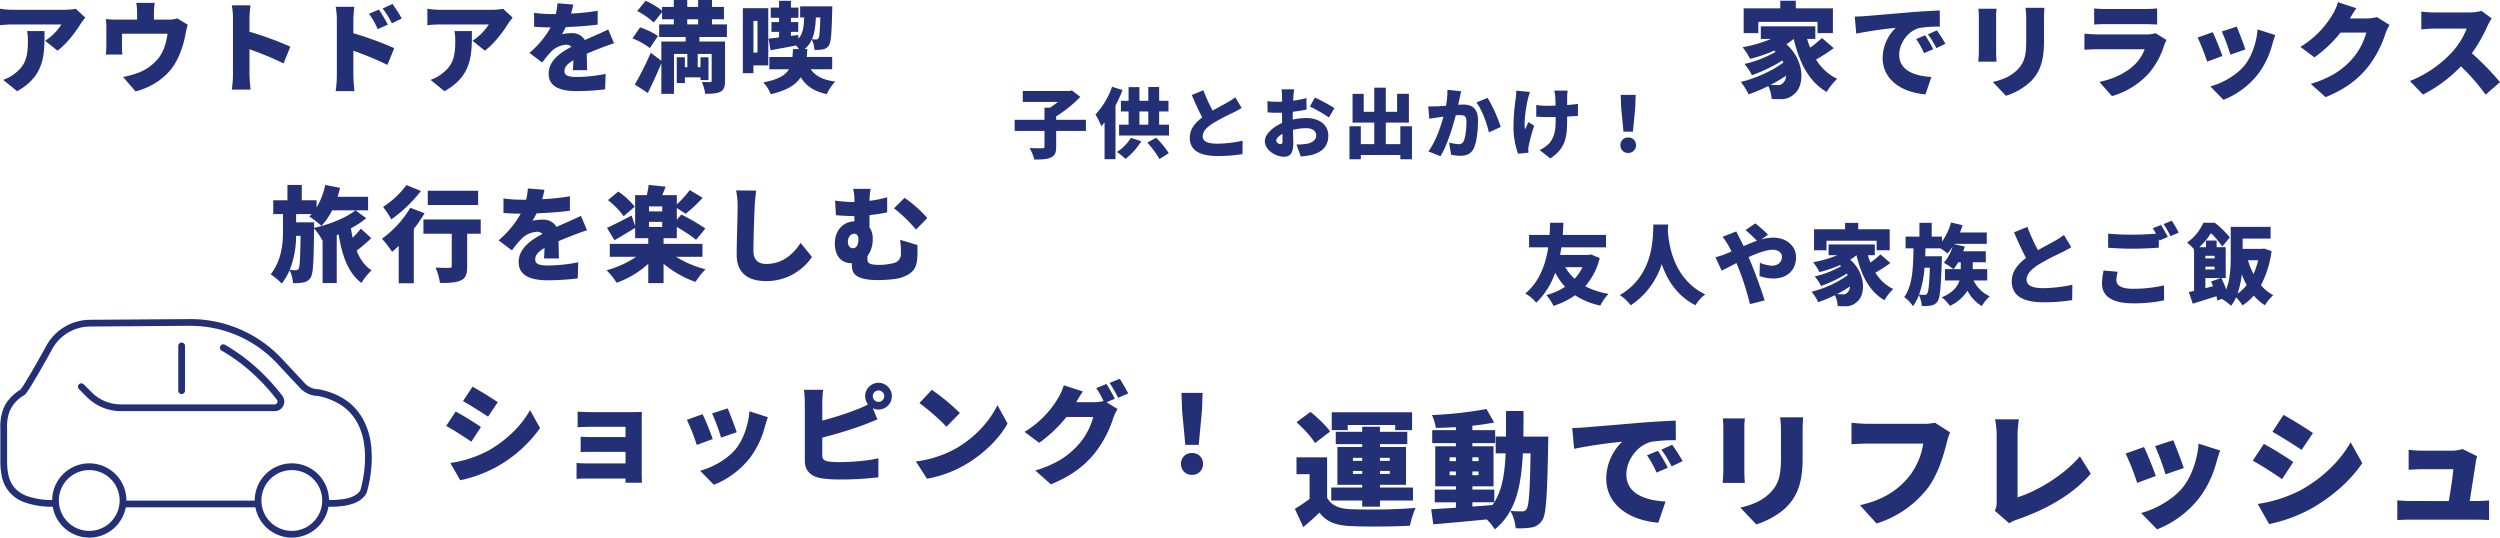
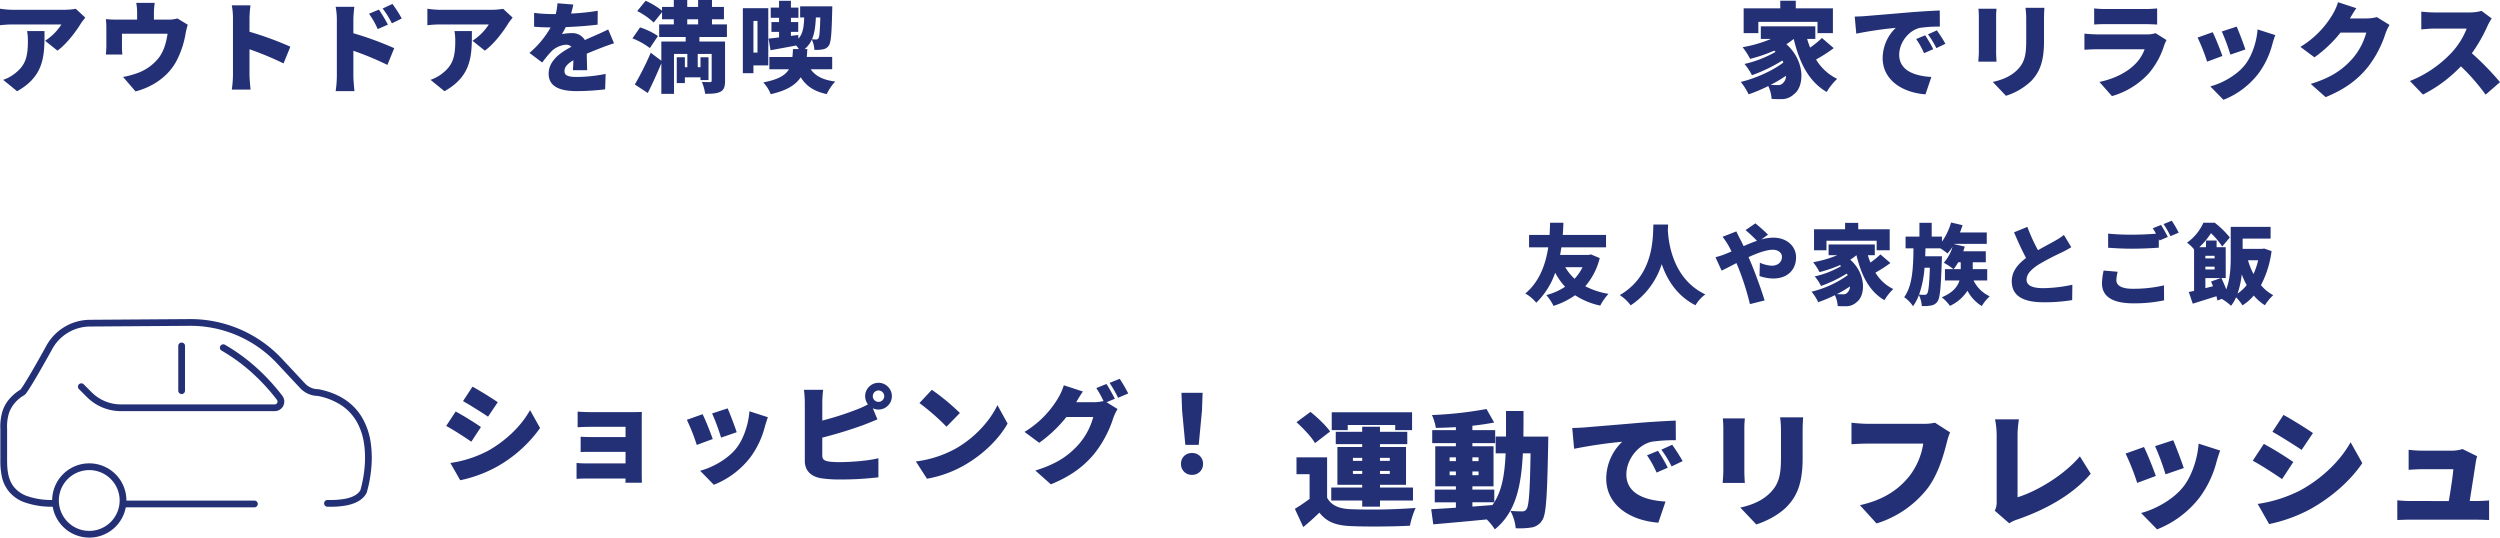
<svg xmlns="http://www.w3.org/2000/svg" width="1111.924" height="239.12" viewBox="0 0 1111.924 239.12">
  <g id="グループ_18663" data-name="グループ 18663" transform="translate(-165.344 -4948.38)">
-     <path id="パス_51603" data-name="パス 51603" d="M-164.5-38.64l-4.224,6.432c3.36,1.872,8.256,4.992,11.136,6.912l4.32-6.432C-156-33.6-161.136-36.816-164.5-38.64ZM-174.336-4.7l4.368,7.68a58.555,58.555,0,0,0,16.08-5.9,58.88,58.88,0,0,0,19.44-17.328l-4.464-7.968c-3.792,6.912-10.7,13.68-18.96,18.24A52.231,52.231,0,0,1-174.336-4.7Zm2.352-22.9-4.224,6.432c3.408,1.824,8.256,4.992,11.184,7.008l4.272-6.528A130.676,130.676,0,0,0-171.984-27.6Zm54.24.048v6.96c1.344-.1,4.464-.192,6.528-.192h14.784v4.56h-14.16c-1.92,0-4.368-.048-5.808-.144v6.816c1.248-.1,3.888-.1,5.808-.1h14.16v5.136h-17.52a42.649,42.649,0,0,1-4.272-.192V2.352c.816-.048,2.928-.144,4.224-.144h17.568c0,.72-.048,1.44-.048,1.872h7.3c0-.912-.048-2.88-.048-3.648V-23.712c0-1.056,0-2.976.048-3.7-.816.048-2.928.1-4.08.1h-17.952C-113.28-27.312-116.3-27.408-117.744-27.552Zm66.72-1.44-6.912,2.256a90.351,90.351,0,0,1,3.984,10.752l6.96-2.4C-47.712-20.64-50.064-26.88-51.024-28.992Zm17.9,3.936-8.208-2.64c-.432,5.952-2.688,12.48-5.856,16.464-3.984,5.04-10.992,8.688-16.08,9.984l6.1,6.24A38.035,38.035,0,0,0-40.9-7.248,39.363,39.363,0,0,0-34.464-20.88C-34.128-22.032-33.792-23.184-33.12-25.056ZM-62.16-26.4l-7.008,2.5A87.372,87.372,0,0,1-64.752-12.72l7.1-2.64C-58.608-18.144-60.816-23.712-62.16-26.4Zm75.7-8.016A2.561,2.561,0,0,1,16.08-36.96a2.561,2.561,0,0,1,2.544,2.544,2.561,2.561,0,0,1-2.544,2.544A2.561,2.561,0,0,1,13.536-34.416Zm-3.408,0a6.087,6.087,0,0,0,1.248,3.648,35.949,35.949,0,0,1-4.656,2.16,134.5,134.5,0,0,1-15.648,5.04v-8.064a47.337,47.337,0,0,1,.384-5.616h-8.544a52.483,52.483,0,0,1,.384,5.616V-5.664c0,4.32,2.64,6.912,7.056,7.728a55.172,55.172,0,0,0,8.3.576,143.7,143.7,0,0,0,17.376-.96v-8.5C12.1-5.76,4.128-5.088-.864-5.088a38.822,38.822,0,0,1-5.088-.24c-2.064-.384-2.976-.864-2.976-2.736v-7.92A189.79,189.79,0,0,0,9.408-21.6c1.68-.624,4.08-1.632,6.192-2.5L13.536-29.04a5.656,5.656,0,0,0,2.544.576,5.982,5.982,0,0,0,5.952-5.952,5.982,5.982,0,0,0-5.952-5.952A5.982,5.982,0,0,0,10.128-34.416Zm29.664-2.832-5.52,5.9A100.045,100.045,0,0,1,46.32-20.832l5.952-6.1A96.848,96.848,0,0,0,39.792-37.248Zm-7.1,31.872L37.632,2.3A51.222,51.222,0,0,0,54.816-4.032c8.016-4.7,14.832-11.376,18.672-18.192l-4.512-8.208c-3.216,6.768-9.7,14.208-18.336,19.2A49.4,49.4,0,0,1,32.688-5.376ZM117.456-39.84l-4.512,1.824a47.136,47.136,0,0,1,3.216,5.76,18.554,18.554,0,0,1-4.416.528h-7.728c.72-1.248,1.872-3.216,2.976-4.752l-8.5-2.784a25.034,25.034,0,0,1-2.544,5.712A43.545,43.545,0,0,1,81.024-18.528l6.528,4.848a59.512,59.512,0,0,0,12.1-11.472H111.6a30.749,30.749,0,0,1-6.336,12c-4.08,4.56-9.072,8.64-19.44,11.808L92.736,4.8c9.024-3.7,14.832-8.112,19.488-13.824a50.316,50.316,0,0,0,8.3-15.744A21.471,21.471,0,0,1,122.4-28.7l-4.9-3.024,3.7-1.536C120.336-34.944,118.656-38.064,117.456-39.84Zm5.9-2.3-4.512,1.824A53.541,53.541,0,0,1,122.64-33.7l4.512-1.92A68.51,68.51,0,0,0,123.36-42.144Zm29.184,29.376H158.5l1.44-15.168.288-7.968h-9.408l.288,7.968ZM155.52.576a4.741,4.741,0,0,0,4.9-4.9,4.664,4.664,0,0,0-4.9-4.8,4.664,4.664,0,0,0-4.9,4.8A4.714,4.714,0,0,0,155.52.576Z" transform="translate(540 5159)" fill="#233076" />
+     <path id="パス_51603" data-name="パス 51603" d="M-164.5-38.64l-4.224,6.432c3.36,1.872,8.256,4.992,11.136,6.912l4.32-6.432C-156-33.6-161.136-36.816-164.5-38.64ZM-174.336-4.7l4.368,7.68a58.555,58.555,0,0,0,16.08-5.9,58.88,58.88,0,0,0,19.44-17.328l-4.464-7.968c-3.792,6.912-10.7,13.68-18.96,18.24A52.231,52.231,0,0,1-174.336-4.7Zm2.352-22.9-4.224,6.432c3.408,1.824,8.256,4.992,11.184,7.008l4.272-6.528A130.676,130.676,0,0,0-171.984-27.6Zm54.24.048v6.96c1.344-.1,4.464-.192,6.528-.192h14.784v4.56h-14.16c-1.92,0-4.368-.048-5.808-.144v6.816c1.248-.1,3.888-.1,5.808-.1h14.16v5.136h-17.52a42.649,42.649,0,0,1-4.272-.192V2.352c.816-.048,2.928-.144,4.224-.144h17.568c0,.72-.048,1.44-.048,1.872h7.3c0-.912-.048-2.88-.048-3.648V-23.712c0-1.056,0-2.976.048-3.7-.816.048-2.928.1-4.08.1h-17.952C-113.28-27.312-116.3-27.408-117.744-27.552Zm66.72-1.44-6.912,2.256a90.351,90.351,0,0,1,3.984,10.752l6.96-2.4C-47.712-20.64-50.064-26.88-51.024-28.992Zm17.9,3.936-8.208-2.64c-.432,5.952-2.688,12.48-5.856,16.464-3.984,5.04-10.992,8.688-16.08,9.984l6.1,6.24A38.035,38.035,0,0,0-40.9-7.248,39.363,39.363,0,0,0-34.464-20.88C-34.128-22.032-33.792-23.184-33.12-25.056ZM-62.16-26.4l-7.008,2.5A87.372,87.372,0,0,1-64.752-12.72l7.1-2.64C-58.608-18.144-60.816-23.712-62.16-26.4Zm75.7-8.016A2.561,2.561,0,0,1,16.08-36.96a2.561,2.561,0,0,1,2.544,2.544,2.561,2.561,0,0,1-2.544,2.544A2.561,2.561,0,0,1,13.536-34.416Zm-3.408,0a6.087,6.087,0,0,0,1.248,3.648,35.949,35.949,0,0,1-4.656,2.16,134.5,134.5,0,0,1-15.648,5.04v-8.064a47.337,47.337,0,0,1,.384-5.616h-8.544a52.483,52.483,0,0,1,.384,5.616V-5.664c0,4.32,2.64,6.912,7.056,7.728a55.172,55.172,0,0,0,8.3.576,143.7,143.7,0,0,0,17.376-.96v-8.5C12.1-5.76,4.128-5.088-.864-5.088a38.822,38.822,0,0,1-5.088-.24c-2.064-.384-2.976-.864-2.976-2.736v-7.92A189.79,189.79,0,0,0,9.408-21.6c1.68-.624,4.08-1.632,6.192-2.5L13.536-29.04a5.656,5.656,0,0,0,2.544.576,5.982,5.982,0,0,0,5.952-5.952,5.982,5.982,0,0,0-5.952-5.952A5.982,5.982,0,0,0,10.128-34.416Zm29.664-2.832-5.52,5.9A100.045,100.045,0,0,1,46.32-20.832l5.952-6.1A96.848,96.848,0,0,0,39.792-37.248Zm-7.1,31.872L37.632,2.3A51.222,51.222,0,0,0,54.816-4.032c8.016-4.7,14.832-11.376,18.672-18.192l-4.512-8.208c-3.216,6.768-9.7,14.208-18.336,19.2A49.4,49.4,0,0,1,32.688-5.376ZM117.456-39.84l-4.512,1.824a47.136,47.136,0,0,1,3.216,5.76,18.554,18.554,0,0,1-4.416.528h-7.728c.72-1.248,1.872-3.216,2.976-4.752l-8.5-2.784a25.034,25.034,0,0,1-2.544,5.712A43.545,43.545,0,0,1,81.024-18.528l6.528,4.848a59.512,59.512,0,0,0,12.1-11.472H111.6a30.749,30.749,0,0,1-6.336,12c-4.08,4.56-9.072,8.64-19.44,11.808L92.736,4.8c9.024-3.7,14.832-8.112,19.488-13.824a50.316,50.316,0,0,0,8.3-15.744A21.471,21.471,0,0,1,122.4-28.7l-4.9-3.024,3.7-1.536C120.336-34.944,118.656-38.064,117.456-39.84Zm5.9-2.3-4.512,1.824A53.541,53.541,0,0,1,122.64-33.7l4.512-1.92A68.51,68.51,0,0,0,123.36-42.144m29.184,29.376H158.5l1.44-15.168.288-7.968h-9.408l.288,7.968ZM155.52.576a4.741,4.741,0,0,0,4.9-4.9,4.664,4.664,0,0,0-4.9-4.8,4.664,4.664,0,0,0-4.9,4.8A4.714,4.714,0,0,0,155.52.576Z" transform="translate(540 5159)" fill="#233076" />
    <path id="パス_51598" data-name="パス 51598" d="M-145.728-29.788l-4.224-3.916a30.389,30.389,0,0,1-5.28.44h-22.836a38.259,38.259,0,0,1-5.588-.484V-26.4a52.839,52.839,0,0,1,5.588-.352h21.736a23.91,23.91,0,0,1-7.26,7.26l5.5,4.4c3.96-2.86,8.14-8.36,10.384-12.056C-147.268-27.852-146.256-29.128-145.728-29.788ZM-163.856-23.8H-171.6a25.058,25.058,0,0,1,.352,4.4c0,7.172-1.1,10.912-5.984,14.608a17.088,17.088,0,0,1-5.016,2.684l6.2,5.06C-163.636-3.96-163.856-13.464-163.856-23.8Zm49.016-12.54h-8.228a23.409,23.409,0,0,1,.4,4.488v2.948h-9.2a40.71,40.71,0,0,1-4.708-.22,31.385,31.385,0,0,1,.22,4v7.568c0,1.364-.088,2.9-.22,4.18h7.348a31.46,31.46,0,0,1-.176-3.608v-5.632h20.284c-.616,4-1.628,7.524-3.74,10.472a21.21,21.21,0,0,1-8.888,6.732,38.4,38.4,0,0,1-7.172,2.024l5.544,6.424c7.7-1.98,14.652-6.732,18.26-13.64a40.938,40.938,0,0,0,4-12.056,36.589,36.589,0,0,1,.968-3.96l-4.62-2.816a11.922,11.922,0,0,1-4,.528h-6.424v-2.948A32.5,32.5,0,0,1-114.84-36.344ZM-80.036-4.4a49.4,49.4,0,0,1-.528,6.644h8.36c-.22-1.98-.484-5.456-.484-6.644V-15.708A137.223,137.223,0,0,1-57.552-9.416l3.036-7.436A145.471,145.471,0,0,0-72.688-23.5v-6.028a52.313,52.313,0,0,1,.44-5.72h-8.316a30.738,30.738,0,0,1,.528,5.72Zm64.9-28.952-4.4,1.848a35.9,35.9,0,0,1,3.872,6.82l4.532-1.98A67.1,67.1,0,0,0-15.136-33.352Zm6.028-2.508-4.356,2.024a38.622,38.622,0,0,1,4.092,6.6l4.4-2.156A55.034,55.034,0,0,0-9.108-35.86ZM-33.836-3.74A49.4,49.4,0,0,1-34.364,2.9H-26c-.22-1.98-.484-5.456-.484-6.644V-15.048A137.224,137.224,0,0,1-11.352-8.756l3.036-7.436a145.471,145.471,0,0,0-18.172-6.644v-6.028a52.311,52.311,0,0,1,.44-5.72h-8.316a30.738,30.738,0,0,1,.528,5.72ZM44.352-29.788,40.128-33.7a30.389,30.389,0,0,1-5.28.44H12.012a38.259,38.259,0,0,1-5.588-.484V-26.4a52.839,52.839,0,0,1,5.588-.352H33.748a23.91,23.91,0,0,1-7.26,7.26l5.5,4.4c3.96-2.86,8.14-8.36,10.384-12.056C42.812-27.852,43.824-29.128,44.352-29.788ZM26.224-23.8H18.48a25.058,25.058,0,0,1,.352,4.4c0,7.172-1.1,10.912-5.984,14.608A17.088,17.088,0,0,1,7.832-2.112l6.2,5.06C26.444-3.96,26.224-13.464,26.224-23.8ZM71.324-35.6l-7.04-.572a27.688,27.688,0,0,1-.748,4.8H61.82A57.923,57.923,0,0,1,53.9-31.9v6.16c2.332.22,5.544.308,7.348.308A41.689,41.689,0,0,1,51.832-14.08l5.676,4.268A48.55,48.55,0,0,1,61.6-14.784a10.389,10.389,0,0,1,6.468-2.948,3.238,3.238,0,0,1,2.42.924C65.6-14.256,60.368-10.6,60.368-4.84c0,5.852,5.192,7.744,12.408,7.744a107.476,107.476,0,0,0,12.716-.792l.22-6.864a66.269,66.269,0,0,1-12.8,1.364c-4.136,0-5.5-.748-5.5-2.6,0-1.76,1.188-3.212,3.96-4.84-.044,1.672-.132,3.3-.22,4.444h6.336c-.044-1.98-.132-4.928-.176-7.348,2.332-1.012,4.488-1.848,6.16-2.508s4.444-1.672,5.984-2.112l-2.6-6.16c-1.892.924-3.7,1.76-5.632,2.6-1.54.7-2.992,1.276-4.752,2.112a6.363,6.363,0,0,0-5.852-3.08,21.429,21.429,0,0,0-4.356.44,33.263,33.263,0,0,0,1.716-3.124c4.664-.176,10.076-.572,14.168-1.1l.044-6.16a101.587,101.587,0,0,1-11.836,1.232C70.84-33.264,71.148-34.628,71.324-35.6Zm50.688,6.556h4.84v2.288h-4.84Zm17.644,7.876v-5.588h-6.644V-29.04h5.324v-5.5h-5.324v-3.08h-6.16v3.08h-4.84v-3.08h-5.984v3.08h-5.236v1.672a32.211,32.211,0,0,0-7.3-4.4l-3.74,4.576a30.717,30.717,0,0,1,7.348,5.1l3.7-4.62v3.168h5.236v2.288h-6.512v5.588h11.792v2.024H110.484V-10.6l-4.708-3.564A126.926,126.926,0,0,1,98.692-.044l5.764,3.784c2.112-4.18,4.18-8.756,6.028-13.2v13.6h5.632V-13.64h5.94v5.9h-1.1v-4.4h-3.608V-.66h3.608V-3.212h6.952v1.188h3.564v-10.12h-3.564v4.4h-1.232v-5.9h6.2V-1.76c0,.484-.176.66-.7.66s-2.288,0-3.652-.088a20.983,20.983,0,0,1,1.452,5.28c2.86,0,5.06-.044,6.732-.88S138.82.924,138.82-1.672V-19.14h-11.4v-2.024Zm-30.668-.44a31.879,31.879,0,0,0-7.964-3.828l-3.388,4.884a31.1,31.1,0,0,1,7.744,4.312Zm44.264-6.688v14.08h-1.8v-14.08Zm4.8,19.756V-33.968H146.74V-5.06h4.708V-8.536Zm23.144-21.3c-.176,6.2-.4,8.536-.792,9.2a1.15,1.15,0,0,1-1.056.572,15.714,15.714,0,0,1-1.848-.088c1.144-2.64,1.54-5.852,1.716-9.68Zm5.28,23.012v-5.456H175.164c.132-1.1.176-2.288.264-3.52H174.24a11.388,11.388,0,0,0,3.168-4.224,12.1,12.1,0,0,1,1.144,4.576,15.833,15.833,0,0,0,3.784-.22,3.893,3.893,0,0,0,2.64-1.672c.968-1.364,1.276-5.368,1.5-15.488.044-.616.044-1.98.044-1.98h-14.3v4.972h1.8c-.132,4.18-.572,7.216-2.552,9.416l-.088-1.628-3.256.4v-1.8h3.256v-4.356h-3.256V-29.7h3.344v-4.532h-3.344v-3.036h-5.28v3.036h-3.7V-29.7h3.7v1.892h-3.388v4.356h3.388v2.464c-1.716.22-3.3.4-4.664.528l.88,5.192c3.344-.616,7.392-1.364,11.4-2.112a13.518,13.518,0,0,1,1.188,1.584h-2.6c-.088,1.276-.132,2.42-.264,3.52H158.532V-6.82h8.712c-1.628,2.728-4.8,4.576-11.4,5.852a16.944,16.944,0,0,1,3.3,5.236C166.32,2.64,170.28.132,172.48-3.256c2.42,3.872,5.9,6.292,11.572,7.48a22.325,22.325,0,0,1,3.784-5.588c-5.412-.66-8.844-2.464-10.912-5.456Z" transform="translate(349 4986)" fill="#233076" />
-     <path id="パス_51601" data-name="パス 51601" d="M-133.262-16.7c-.138,9.982-.322,13.616-.828,14.536a1.389,1.389,0,0,1-1.288.736,22.118,22.118,0,0,1-2.668-.184A41.855,41.855,0,0,0-135.24-16.7Zm26.818-3.22a46.2,46.2,0,0,1-3.634,4c-.322-1.334-.552-2.76-.782-4.14a41.586,41.586,0,0,0,6.808-4.508l-4.784-3.5c-3.956,3.22-11.914,6.44-18.4,7.774v-2.438h-8V-26.4h6.9a11.485,11.485,0,0,1-1.058,1.058,41.414,41.414,0,0,1,5.428,4.186,29.349,29.349,0,0,0,4.738-6.9h16.008v-6.026h-13.57q.621-1.932,1.1-4l-6.624-1.288a30.908,30.908,0,0,1-3.818,10.028v-3.22h-6.578v-6.808H-139.1v6.808h-6.3V-26.4h4.324v7.59c0,5.8-.644,12.972-5.474,19.228a27.065,27.065,0,0,1,4.922,4.094,26.086,26.086,0,0,0,3.5-5.934,15.938,15.938,0,0,1,1.518,5.7A20.181,20.181,0,0,0-131.928,4a4.606,4.606,0,0,0,3.174-2.208c1.15-1.748,1.334-7.36,1.518-21.8a26.373,26.373,0,0,1,3.68,5.336l.092-.046v19h6.3V-17.066l.828-.322C-114.77-7.82-112.1-.23-106.168,4.232A24.412,24.412,0,0,1-101.66-1.38c-3.036-1.932-5.152-5.014-6.67-8.74a79.239,79.239,0,0,0,6.532-5.566ZM-54.28-36.8h-22.4v6.348h22.4Zm-31.878-2.53a40.032,40.032,0,0,1-10.4,9.752,39.723,39.723,0,0,1,3.68,5.52,63.135,63.135,0,0,0,13.156-12.6Zm1.7,10.12a45.251,45.251,0,0,1-12.6,13.754,51.046,51.046,0,0,1,4.508,5.842c.966-.782,1.932-1.7,2.944-2.622V4.37h6.716V-19.78a63.057,63.057,0,0,0,4.784-6.992Zm31.326,5.2H-78.614v6.348h12.6V-3.312c0,.644-.276.828-1.1.828s-3.864,0-6.118-.138a26.975,26.975,0,0,1,1.978,6.854c3.91,0,6.992-.092,9.2-1.1,2.3-1.012,2.9-2.852,2.9-6.256V-17.664h6.026Zm28.336-13.2-7.36-.6a28.947,28.947,0,0,1-.782,5.014H-34.73a60.556,60.556,0,0,1-8.28-.552v6.44c2.438.23,5.8.322,7.682.322A43.584,43.584,0,0,1-45.172-14.72l5.934,4.462a50.756,50.756,0,0,1,4.278-5.2A10.861,10.861,0,0,1-28.2-18.538a3.385,3.385,0,0,1,2.53.966c-5.106,2.668-10.58,6.486-10.58,12.512,0,6.118,5.428,8.1,12.972,8.1A112.361,112.361,0,0,0-9.982,2.208l.23-7.176A69.282,69.282,0,0,1-23.138-3.542c-4.324,0-5.75-.782-5.75-2.714,0-1.84,1.242-3.358,4.14-5.06-.046,1.748-.138,3.45-.23,4.646h6.624c-.046-2.07-.138-5.152-.184-7.682,2.438-1.058,4.692-1.932,6.44-2.622s4.646-1.748,6.256-2.208l-2.714-6.44c-1.978.966-3.864,1.84-5.888,2.714-1.61.736-3.128,1.334-4.968,2.208a6.652,6.652,0,0,0-6.118-3.22,22.4,22.4,0,0,0-4.554.46,34.775,34.775,0,0,0,1.794-3.266c4.876-.184,10.534-.6,14.812-1.15l.046-6.44a106.2,106.2,0,0,1-12.374,1.288C-25.3-34.776-24.978-36.2-24.794-37.214Zm40.158,7.5A33.6,33.6,0,0,0,8.05-36.432l-4.6,3.818a33.917,33.917,0,0,1,6.992,7.176ZM27.6-27.6H21.712v-2.208H27.6Zm-5.888,4.646H27.6V-20.7H21.712ZM45.494-7.406v-5.75H28.2v-2.53h5.888v-4.968a62.435,62.435,0,0,1,8.556,5.7l4.14-5.014a80.27,80.27,0,0,0-10.718-6.21l-1.978,2.3v-5.244L38-26.542a65.587,65.587,0,0,0,7.59-7.084l-5.75-3.45a45.99,45.99,0,0,1-5.75,6.348v-4.094H27.6c.506-1.15,1.012-2.438,1.518-3.772l-7.544-.782a35.432,35.432,0,0,1-.828,4.554h-5.2v13.708L13.984-25.76c-4.048,2.116-8.142,4.232-10.948,5.474l3.312,5.52c2.806-1.61,6.164-3.634,9.2-5.52v4.6H21.39v2.53H4.278v5.75h11.73A44.12,44.12,0,0,1,2.852-1.426,32.445,32.445,0,0,1,7.314,4.14,41.739,41.739,0,0,0,21.39-4.278v8.6H28.2v-8.6a46.886,46.886,0,0,0,14.214,8.05A28.838,28.838,0,0,1,46.874-1.84,47.628,47.628,0,0,1,33.718-7.406Zm23.92-29.44-8.97-.092a33.953,33.953,0,0,1,.69,7.084c0,3.45-.414,15.778-.414,21.574C60.72-.23,65.734,3.4,73.784,3.4A24.353,24.353,0,0,0,94.208-7.36l-5.06-6.21C85.79-8.418,80.96-4.232,73.83-4.232c-3.128,0-5.658-1.38-5.658-5.8,0-5.06.322-15,.552-19.826C68.816-31.878,69.092-34.684,69.414-36.846Zm50.876-.782h-7.774a21.61,21.61,0,0,1,.552,5.842h-1.1a64.6,64.6,0,0,1-7.5-.6l.414,6.486c3.22.276,5.658.368,7.59.368h.6v2.346c-5.06.184-8.694,4.094-8.694,9.844,0,6.164,3.5,8.786,7.268,8.786h.322v.322c0,3.082-.046,7.176,11.546,7.176,3.174,0,8.142-.322,10.258-1.058C139.7,0,140.76-2.944,141.036-6.992c.138-1.932.092-2.944.092-5.658l-7.728-2.3a40.5,40.5,0,0,1,.368,5.934,4.1,4.1,0,0,1-3.128,4.37,25.117,25.117,0,0,1-6.624.828c-4.738,0-5.152-1.012-5.152-2.668V-7.728A12.218,12.218,0,0,0,121.21-15.5a8.143,8.143,0,0,0-1.426-4.968v-5.474a69.646,69.646,0,0,0,7.866-1.242v-6.67a56.6,56.6,0,0,1-7.866,1.564A31.008,31.008,0,0,1,120.29-37.628Zm15.088,4-4.692,4.646a67.005,67.005,0,0,1,9.8,9.476l5.014-5.152A56.007,56.007,0,0,0,135.378-33.626Zm-23.046,22.4c-1.1,0-2.162-1.012-2.162-2.714,0-2.254,1.242-3.726,2.852-3.726,1.1,0,1.84.874,1.84,2.438C114.862-12.88,114.126-11.224,112.332-11.224Z" transform="translate(432.283 5070)" fill="#233076" />
    <path id="パス_51604" data-name="パス 51604" d="M-245.224-40.6h21.112v2.3h7.5v-7.952h-35.728V-38.3h7.112Zm2.3,21.784V-20.16h4.144v1.344Zm0-7.168h4.144v1.344h-4.144Zm16.408,0v1.344h-4.368v-1.344Zm0,7.168h-4.368V-20.16h4.368Zm-12.264,14.56h7.9V-7h14.672v-5.768h-14.672V-14H-219.3V-30.8h-11.592v-1.288h12.152v-5.488h-12.152v-2.24h-7.9v2.24h-11.76v5.488h11.76V-30.8h-11.032V-14h11.032v1.232H-252.56V-7h13.776Zm-14.28-33.432c-1.792-2.632-5.656-6.272-8.736-8.736l-6.216,4.592c3.024,2.744,6.72,6.608,8.232,9.3Zm-1.344,11.48h-13.608v7.5h5.824V-7.728c-2.184,1.624-4.48,3.192-6.552,4.424l3.752,8.12c2.856-2.408,5.04-4.368,7.168-6.44,3.3,4.256,7.5,5.712,13.832,5.992,7.168.336,19.1.224,26.432-.168a37.246,37.246,0,0,1,2.52-7.9,267.133,267.133,0,0,1-28.84.56c-5.264-.224-8.68-1.68-10.528-5.152Zm64.624,19.992h9.744c-.28.448-.56.84-.84,1.232l-8.9.672Zm-10.136-12.04v-1.68h2.8v1.68Zm12.88,0h-2.744v-1.68h2.744Zm-12.88-7.952h2.8v1.68h-2.8Zm12.88,0v1.68h-2.744v-1.68Zm19.936-9.24c.056-3.584.056-7.392.056-11.368h-7.784v11.368h-4.592V-28H-175c-.392,9.016-1.512,16.184-5.04,21.784v-5.656h-9.744v-1.456h9.408V-31.136h-9.408v-1.4h10.136V-38.3h-10.136v-1.96c3.472-.392,6.776-.84,9.688-1.456l-3.416-5.992a169.455,169.455,0,0,1-24.248,2.688,23.921,23.921,0,0,1,1.736,5.712c2.856-.056,5.88-.168,8.9-.336V-38.3h-10.528v5.768h10.528v1.4H-206.3v17.808h9.184v1.456h-9.408v5.656h9.408v2.408c-4.144.28-7.9.5-10.976.672l.9,6.72c6.552-.56,15.288-1.344,23.8-2.184a23.9,23.9,0,0,1,3.584,4.424c9.184-7.448,11.7-18.7,12.488-33.824h3.416c-.28,16.8-.728,23.352-1.792,24.808a2.03,2.03,0,0,1-1.9,1.008,51.2,51.2,0,0,1-5.264-.224A20.188,20.188,0,0,1-170.52,5.32a33.739,33.739,0,0,0,7.056-.336,6.794,6.794,0,0,0,4.76-3.248C-156.912-.9-156.52-9.3-156.072-31.976c0-.952.056-3.472.056-3.472Zm21.728-3.808.84,9.24a215.127,215.127,0,0,1,21.392-3.136A22.855,22.855,0,0,0-130.256-16.8c0,11.928,10.7,18.7,23.184,19.656l3.192-9.408c-9.688-.56-17.416-3.808-17.416-12.04,0-6.664,5.208-13.216,11.256-14.56a70.628,70.628,0,0,1,10.752-.672l-.056-8.736c-4.088.168-10.7.56-16.3,1.008-10.248.9-18.7,1.568-23.968,2.016C-140.672-39.424-143.136-39.312-145.376-39.256ZM-107.24-29.12l-4.872,2.016a44.988,44.988,0,0,1,4.256,7.672l4.984-2.184A74.219,74.219,0,0,0-107.24-29.12Zm6.328-2.688-4.816,2.184a46.9,46.9,0,0,1,4.536,7.448l4.928-2.352C-97.384-26.544-99.456-29.792-100.912-31.808Zm58.24-12.208H-52.92a44.3,44.3,0,0,1,.392,6.048v11.592c0,7.728-.784,11.7-4.536,15.68-3.36,3.472-7.728,5.544-13.552,6.832l7.112,7.5c4.088-1.288,9.968-4.144,13.72-8.064C-45.528-8.9-42.9-14.5-42.9-25.76V-37.968C-42.9-40.432-42.784-42.336-42.672-44.016Zm-25.928.5h-9.8a43.256,43.256,0,0,1,.224,4.424V-20.1c0,1.736-.224,4.144-.28,5.264H-68.6c-.112-1.456-.224-3.808-.224-5.208v-19.04C-68.824-41.1-68.712-42.112-68.6-43.512ZM22.68-37.3l-6.72-4.312a22.446,22.446,0,0,1-5.152.5h-24.7c-1.848,0-5.544-.28-7.28-.5v9.576c1.456-.112,4.536-.28,7.28-.28h24.64a31.459,31.459,0,0,1-6.16,14.448C.168-12.376-6.16-7.448-17.416-4.928l7.392,8.12A45.922,45.922,0,0,0,12.768-12.544c4.816-6.5,7.112-15.008,8.456-20.272A27.822,27.822,0,0,1,22.68-37.3ZM42.56-2.464,49,3.136a14.56,14.56,0,0,1,3.864-1.792C65.632-3.136,77.336-9.688,85.232-18.928l-4.816-7.728c-7.28,8.624-19.488,15.68-27.72,18.2V-36.064a43.978,43.978,0,0,1,.616-7.056H42.672a36.963,36.963,0,0,1,.728,7.056V-6.608A8.448,8.448,0,0,1,42.56-2.464Zm79.352-31.36-8.064,2.632A105.409,105.409,0,0,1,118.5-18.648l8.12-2.8C125.776-24.08,123.032-31.36,121.912-33.824ZM142.8-29.232l-9.576-3.08c-.5,6.944-3.136,14.56-6.832,19.208-4.648,5.88-12.824,10.136-18.76,11.648l7.112,7.28a44.374,44.374,0,0,0,18.984-14.28,45.923,45.923,0,0,0,7.5-15.9C141.624-25.7,142.016-27.048,142.8-29.232ZM108.92-30.8l-8.176,2.912A101.936,101.936,0,0,1,105.9-14.84l8.288-3.08C113.064-21.168,110.488-27.664,108.92-30.8Zm62.048-14.28-4.928,7.5c3.92,2.184,9.632,5.824,12.992,8.064l5.04-7.5C180.88-39.2,174.888-42.952,170.968-45.08ZM159.488-5.488l5.1,8.96a68.314,68.314,0,0,0,18.76-6.888c9.3-5.32,17.3-12.32,22.68-20.216l-5.208-9.3c-4.424,8.064-12.488,15.96-22.12,21.28A60.936,60.936,0,0,1,159.488-5.488ZM162.232-32.2,157.3-24.7c3.976,2.128,9.632,5.824,13.048,8.176l4.984-7.616A152.456,152.456,0,0,0,162.232-32.2ZM257.1-26.712,250.6-29.9a16.305,16.305,0,0,1-4.928.728h-12.88a57.765,57.765,0,0,1-6.16-.392v8.9c1.736-.112,4.368-.28,6.216-.28h13.664c-.224,3.08-1.232,9.632-2.016,14.168H227.584c-2.072,0-4.424-.168-5.992-.336V1.68c2.352-.112,3.864-.168,5.992-.168h28.84c1.624,0,4.76.112,5.992.168V-7.056c-1.624.168-4.592.28-6.1.28h-2.52c.84-5.32,2.24-14.168,2.688-17.248A20.046,20.046,0,0,1,257.1-26.712Z" transform="translate(1010 5178)" fill="#233076" />
-     <path id="パス_51599" data-name="パス 51599" d="M-112.676-14.348H-125.9v-1.53a55.521,55.521,0,0,0,10.744-8.67l-3.774-2.856-1.122.272H-140.76v4.862h15.606a37.783,37.783,0,0,1-3.57,2.55h-2.38v5.372h-13.26v4.964h13.26v6.97c0,.578-.238.748-.986.748-.782,0-3.468,0-5.644-.1a19.5,19.5,0,0,1,2.108,5.1c3.026.034,5.508-.1,7.31-.884,1.836-.782,2.414-2.108,2.414-4.76V-9.384h13.226Zm11.628-14.688a34.8,34.8,0,0,1-7.378,12.342,33.622,33.622,0,0,1,2.584,5.2c.476-.51.986-1.088,1.462-1.7V3.2h4.862V-20.672a61.855,61.855,0,0,0,3.128-6.9ZM-92.684-6.29A19.184,19.184,0,0,1-98.906-.034,28.331,28.331,0,0,1-95.064,3.06a29.224,29.224,0,0,0,7-7.888Zm7.31,2.108a39.4,39.4,0,0,1,5.406,7.31L-75.82.51a41.584,41.584,0,0,0-5.61-6.868Zm-3.5-13.872h3.944v5.882h-3.944Zm8.772,5.882v-5.882h4.148V-22.78H-80.1v-6.154h-4.828v6.154h-3.944v-6.086H-93.7v6.086h-3.4v4.726h3.4v5.882H-97.92v4.828h22.2v-4.828Zm19.686-15.3-5.168,2.108c1.5,3.536,3.094,7.038,4.658,9.962-3.128,2.346-5.542,5.168-5.542,9.01,0,6.29,5.406,8.16,12.41,8.16A65.344,65.344,0,0,0-43.044.918l.068-5.95A56.216,56.216,0,0,1-54.2-3.706c-4.352,0-6.528-1.054-6.528-3.3s1.9-4.046,4.522-5.78a96.387,96.387,0,0,1,9.01-4.726c1.394-.68,2.618-1.36,3.808-2.074l-2.856-4.76a25.544,25.544,0,0,1-3.536,2.312c-1.462.85-4.046,2.176-6.528,3.6A69.416,69.416,0,0,1-60.418-27.472Zm40.392-.408H-25.67c.1.646.238,2.618.238,3.332v2.142c-.578.034-1.122.034-1.632.034a40.1,40.1,0,0,1-4.9-.238l.1,4.964a43.963,43.963,0,0,0,4.964.17c.442,0,.918,0,1.462-.034v1.938c0,.884,0,1.768.034,2.652-4.284,1.87-7.684,5.066-7.684,8.126,0,3.91,4.828,6.9,8.5,6.9,2.448,0,4.148-1.19,4.148-5.984,0-1.054-.068-3.434-.136-5.984a24.571,24.571,0,0,1,5.814-.748c2.822,0,4.522,1.224,4.522,3.23,0,2.074-1.9,3.332-4.522,3.774a25.855,25.855,0,0,1-4.25.238l1.87,5.338a38.419,38.419,0,0,0,4.624-.612C-6.7-.1-4.862-3.366-4.862-7.344c0-5.032-4.454-7.786-9.826-7.786a28.775,28.775,0,0,0-5.984.714v-1.326c0-.748,0-1.462.034-2.176,2.074-.238,4.25-.578,6.12-.986l-.1-5.1A42.92,42.92,0,0,1-20.5-22.848l.1-1.734C-20.332-25.466-20.162-27.234-20.026-27.88Zm9.18,3.638-2.21,4.012A63.306,63.306,0,0,1-4.59-15.368l2.448-4.182A84,84,0,0,0-10.846-24.242Zm-17.17,19.21c0-.952,1.02-2.074,2.72-3.026.034,1.394.068,2.55.068,3.2,0,1.19-.476,1.326-.986,1.326C-26.86-3.536-28.016-4.216-28.016-5.032Zm55.182-6.426V-3.5h-6.46V-13.09H30.974V-25.908H25.738v8.024H20.706V-28.628H15.572v10.744H10.88v-7.99H5.916V-13.09h9.656V-3.5H9.588v-7.956H4.556V3.23H9.588v-1.9H27.166v1.9h5.168V-11.458ZM54.23-27.03l-6.12-.646a34.417,34.417,0,0,1-.646,7.106c-1.53.1-2.924.2-3.91.238a38.811,38.811,0,0,1-3.978,0l.476,5.542c1.122-.2,3.094-.476,4.182-.646.476-.068,1.224-.17,2.108-.306-1.258,4.658-3.468,11.118-6.7,15.47L45.016,1.87c2.89-4.658,5.44-12.886,6.8-18.19q1.02-.1,1.632-.1c2.108,0,3.128.306,3.128,2.788,0,3.162-.408,7.14-1.258,8.84A2.3,2.3,0,0,1,53.006-3.5a22.113,22.113,0,0,1-4.148-.714l.884,5.406a20.666,20.666,0,0,0,4.148.476c2.754,0,4.76-.85,5.916-3.3,1.462-2.992,1.9-8.568,1.9-12.546,0-5.1-2.584-6.936-6.494-6.936-.612,0-1.394.034-2.312.1.2-.884.408-1.836.612-2.754C53.72-24.718,53.992-26.01,54.23-27.03Zm11.73,2.924L61-22.032c2.448,3.128,4.726,9.35,5.542,13.294l5.27-2.414A62,62,0,0,0,65.96-24.106Zm35.632-3.23h-5.95a18.537,18.537,0,0,1,.408,2.516c.068.918.136,2.482.136,4.182-1.224.034-2.448.068-3.6.068a34.462,34.462,0,0,1-4.964-.34v5.2c1.8.068,3.706.17,5.1.17,1.156,0,2.346,0,3.536-.034v1.326c0,5.27-.782,7.854-2.788,10.3a13.623,13.623,0,0,1-4.352,3.06l4.76,3.74c6.528-4.352,7.48-8.942,7.48-17.068v-1.564c1.836-.1,3.5-.2,4.794-.306l.034-5.338c-1.292.2-2.992.374-4.828.51,0-1.7,0-3.23.034-3.91A22.093,22.093,0,0,1,101.592-27.336Zm-16.762.612L78.744-27.3a27.383,27.383,0,0,1-.238,3.3,92.607,92.607,0,0,0-1.02,13.6A36.7,36.7,0,0,0,79.526.748L84.15.306c-.034-.544-.068-1.19-.068-1.564a9.111,9.111,0,0,1,.238-1.734,76.492,76.492,0,0,1,2.38-8.7l-2.516-1.632c-.51.986-1.088,2.414-1.53,3.23-.68-3.434.544-10.4,1.258-13.532C84.082-24.378,84.49-25.772,84.83-26.724Zm41.582,17.68h4.216l1.02-10.744.2-5.644h-6.664l.2,5.644ZM128.52.408a3.358,3.358,0,0,0,3.468-3.468,3.3,3.3,0,0,0-3.468-3.4,3.3,3.3,0,0,0-3.468,3.4A3.339,3.339,0,0,0,128.52.408Z" transform="translate(761 5016)" fill="#233076" />
    <path id="パス_51602" data-name="パス 51602" d="M-140.79-13.572a21.6,21.6,0,0,1-3.549,5.148,22.842,22.842,0,0,1-4.134-5.148Zm3.744-5.694-1.014.234h-12.714c.234-1.17.39-2.3.585-3.393h19.851v-5.5H-149.6c.2-2.145.234-4.017.312-5.421h-5.928c-.078,1.287-.078,3.159-.234,5.421h-9.126v5.5h8.541c-1.053,6.864-3.588,15.054-10.218,20.553a17.005,17.005,0,0,1,4.875,4.1,33.977,33.977,0,0,0,8.424-13.338,30.371,30.371,0,0,0,4.407,6.24A27.923,27.923,0,0,1-156.9-1.17a21.888,21.888,0,0,1,3.2,4.8A35.491,35.491,0,0,0-144.1-1.092a33.221,33.221,0,0,0,11.193,4.6,23.342,23.342,0,0,1,3.666-5.226,33.885,33.885,0,0,1-10.335-3.393,30,30,0,0,0,6.435-12.519Zm27.768-13.3c-.273,5.109.585,22.386-14.937,31.395a18.891,18.891,0,0,1,4.836,4.563,34.472,34.472,0,0,0,13.806-18.33c2.34,6.825,6.708,14.079,15.015,18.291A16.675,16.675,0,0,1-86.19-1.482c-14.469-6.864-16.341-22.893-16.653-28.509q.059-1.463.117-2.574Zm27.612,14.547,2.73,5.967c1.6-.741,3.939-1.989,6.591-3.354.273.624.546,1.287.819,1.95a118.943,118.943,0,0,1,5.187,16.3l6.513-1.638c-1.287-4.446-4.6-13.377-6.279-17.277-.273-.624-.546-1.287-.858-1.989,3.939-1.794,7.956-3.276,10.764-3.276,2.418,0,4.095,1.326,4.095,3.12,0,2.808-2.34,3.978-4.524,3.978a15.082,15.082,0,0,1-5.3-1.326l-.156,5.928a19.972,19.972,0,0,0,6.123,1.092c5.889,0,10.14-3.471,10.14-9.477,0-4.68-3.861-8.7-10.218-8.7a19.909,19.909,0,0,0-5.265.819l3-2.145a68.123,68.123,0,0,0-5.616-5.031l-4.368,3a62.071,62.071,0,0,1,5.07,4.758c-1.911.663-3.9,1.482-5.928,2.379-.546-1.131-1.053-2.223-1.6-3.237-.429-.741-1.287-2.535-1.638-3.315L-78.507-27.1a39.646,39.646,0,0,1,2.535,3.744c.507.9.975,1.833,1.443,2.769-.975.429-1.911.819-2.886,1.209A32.526,32.526,0,0,1-81.666-18.018Zm49.374-7.332H-9.984V-21.1h5.811v-9.36h-14v-2.847h-5.85v2.847H-37.83v9.36h5.538Zm9.4,22.971a2.467,2.467,0,0,1-2.223.858c-.741,0-1.6,0-2.535-.078A51.851,51.851,0,0,0-21.84-5.031,3.817,3.817,0,0,1-22.893-2.379ZM-8.307-19.266a37.068,37.068,0,0,1-4.446,3.627,29.453,29.453,0,0,1-1.131-3.276H-10.8v-4.758H-31.356v4.758h3.861A48.889,48.889,0,0,1-38.22-15.8a29.082,29.082,0,0,1,2.847,4.407,59.552,59.552,0,0,0,9.087-3.12c.156.156.351.312.507.468A42.089,42.089,0,0,1-37.518-9.477,21.1,21.1,0,0,1-34.71-5.226a59.671,59.671,0,0,0,11.466-5.538c.156.273.273.507.39.741A46.432,46.432,0,0,1-38.922-2.691a23.021,23.021,0,0,1,2.964,4.68,64.36,64.36,0,0,0,7.41-3.12A13.066,13.066,0,0,1-27.3,3.7a31.585,31.585,0,0,0,3.276.078A6.73,6.73,0,0,0-18.876,1.95c3.939-2.847,4.407-12.4-2.847-18.876a25.121,25.121,0,0,0,2.769-1.989C-16.77-9.906-13.3-2.847-6.513,1.092A22.257,22.257,0,0,1-2.574-3.861a18.9,18.9,0,0,1-7.956-7.293,60.088,60.088,0,0,0,6.669-4.29Zm35.724,3.51v3.042H24.258a20.607,20.607,0,0,0,2.028-3.042ZM13.689-13.338c-.273,7.722-.624,10.647-1.17,11.427a1.22,1.22,0,0,1-1.17.624c-.585,0-1.443,0-2.457-.078A46.2,46.2,0,0,0,11.31-13.338ZM39.195-7.683v-5.031H32.76v-3.042h5.811V-20.67H28.548c.234-.7.468-1.365.663-2.067l-4.719-1.092.078-.117H39v-5.07H27.066c.429-1.053.819-2.145,1.17-3.237l-5.109-1.209a27.628,27.628,0,0,1-4.056,8.5v-2.223H14.508v-6.123H9.048v6.123H2.886v5.226H6.4c-.117,8.58-.39,16.5-4.134,21.723A14.838,14.838,0,0,1,6.2,3.783,21.4,21.4,0,0,0,8.814-1.17,12.756,12.756,0,0,1,10.1,3.7a18.4,18.4,0,0,0,4.134-.234A4.166,4.166,0,0,0,17.121,1.6C18.213.078,18.6-4.6,18.993-16.3c.039-.663.078-2.145.078-2.145H11.622l.117-3.51h6.63a28.2,28.2,0,0,1,3.159,2.262,20.815,20.815,0,0,0,2.262-3,18.547,18.547,0,0,1-3.9,7.137,29.239,29.239,0,0,1,4.29,2.847H20.4v5.031h6.474c-.819,2.652-2.886,5.421-7.878,7.488A18.513,18.513,0,0,1,22.62,3.627a18.639,18.639,0,0,0,7.8-6.747A17.359,17.359,0,0,0,36.777,3.7,19.133,19.133,0,0,1,40.326-.624a14.933,14.933,0,0,1-7.215-7.059ZM57.057-31.512l-5.928,2.418c1.716,4.056,3.549,8.073,5.343,11.427-3.588,2.691-6.357,5.928-6.357,10.335,0,7.215,6.2,9.36,14.235,9.36a74.953,74.953,0,0,0,12.636-.975l.078-6.825a64.483,64.483,0,0,1-12.87,1.521c-4.992,0-7.488-1.209-7.488-3.783s2.184-4.641,5.187-6.63a110.561,110.561,0,0,1,10.335-5.421c1.6-.78,3-1.56,4.368-2.379l-3.276-5.46a29.3,29.3,0,0,1-4.056,2.652c-1.677.975-4.641,2.5-7.488,4.134A79.624,79.624,0,0,1,57.057-31.512Zm40.17,19.968-6.24-.546a27.813,27.813,0,0,0-.741,5.733c0,5.616,4.407,8.853,13.923,8.853A64.242,64.242,0,0,0,117.858,1.17L117.819-5.5a59.69,59.69,0,0,1-13.884,1.521c-5.3,0-7.293-1.638-7.293-3.861A15.888,15.888,0,0,1,97.227-11.544ZM116.493-32.37l-3.666,1.482c.468.7.975,1.56,1.443,2.418-3.042.234-7.1.429-10.491.429a105.323,105.323,0,0,1-10.8-.468v6.279c3.237.234,6.669.429,10.842.429,3.783,0,8.931-.234,11.7-.468v-3.822c.117.234.195.429.312.624l3.705-1.56C118.833-28.392,117.468-30.927,116.493-32.37Zm4.8-1.872-3.666,1.482a43.5,43.5,0,0,1,3.081,5.382l3.666-1.56A55.665,55.665,0,0,0,121.29-34.242ZM150.54-1.833a39.6,39.6,0,0,0,1.872-8.58,33.782,33.782,0,0,0,2.184,4.8A18.575,18.575,0,0,1,150.54-1.833Zm9.165-14.82a33.165,33.165,0,0,1-2.067,6.123,32.389,32.389,0,0,1-2.457-6.123Zm-23.478,12.4V-8.736h6.864l-4.329,1.521c.273.663.585,1.365.858,2.106Zm4.095-9.555v1.248h-4.095v-1.248Zm0-4.836v1.17h-4.095v-1.17Zm22.035-3.237-.936.156H152.8v-4.563h12.441v-5.226H147.5v13.26c0,4.407-.2,9.906-1.989,14.547-.624-1.677-1.443-3.471-2.145-5.031h1.911V-22.464h-4.056v-2.964H136.5v2.964h-2.964a34.01,34.01,0,0,0,5.187-6.24,32.758,32.758,0,0,1,4.992,5.928l3.393-4.017a39.761,39.761,0,0,0-6.708-6.552h-5.07a21.555,21.555,0,0,1-7.254,8.853,16.015,16.015,0,0,1,3.12,3V-3.042c-.858.2-1.638.351-2.34.507l1.755,5.187c3.12-.975,6.825-2.145,10.53-3.315.2.7.351,1.365.468,1.911l1.872-.741a23.138,23.138,0,0,1,4.173,3.081,16.631,16.631,0,0,0,2.223-3.783,20.434,20.434,0,0,1,2.847,3.588,21.1,21.1,0,0,0,5.031-4.368,20.931,20.931,0,0,0,4.953,4.329,20.647,20.647,0,0,1,3.7-4.485,18.754,18.754,0,0,1-5.46-4.446,44.841,44.841,0,0,0,4.719-15.171Z" transform="translate(1010 5080.797)" fill="#233076" />
    <path id="パス_51600" data-name="パス 51600" d="M-161.6-29.9h26.312v5.014h6.854v-11.04h-16.514v-3.358h-6.9v3.358H-168.13v11.04h6.532Zm11.086,27.094a2.91,2.91,0,0,1-2.622,1.012c-.874,0-1.886,0-2.99-.092a61.158,61.158,0,0,0,6.854-4.048A4.5,4.5,0,0,1-150.512-2.806Zm17.2-19.918a43.72,43.72,0,0,1-5.244,4.278,34.736,34.736,0,0,1-1.334-3.864h3.634v-5.612h-24.242v5.612h4.554a57.664,57.664,0,0,1-12.65,3.68,34.3,34.3,0,0,1,3.358,5.2,70.24,70.24,0,0,0,10.718-3.68c.184.184.414.368.6.552a49.644,49.644,0,0,1-13.846,5.382,24.892,24.892,0,0,1,3.312,5.014A70.381,70.381,0,0,0-150.926-12.7c.184.322.322.6.46.874-4.6,3.588-12.374,7.084-18.952,8.648a27.152,27.152,0,0,1,3.5,5.52,75.911,75.911,0,0,0,8.74-3.68,15.411,15.411,0,0,1,1.472,5.7,37.254,37.254,0,0,0,3.864.092A7.937,7.937,0,0,0-145.774,2.3c4.646-3.358,5.2-14.628-3.358-22.264a29.631,29.631,0,0,0,3.266-2.346c2.576,10.626,6.67,18.952,14.674,23.6a26.252,26.252,0,0,1,4.646-5.842,22.286,22.286,0,0,1-9.384-8.6,70.873,70.873,0,0,0,7.866-5.06Zm14.582-9.522.69,7.59a176.711,176.711,0,0,1,17.572-2.576A18.774,18.774,0,0,0-106.306-13.8c0,9.8,8.786,15.364,19.044,16.146l2.622-7.728c-7.958-.46-14.306-3.128-14.306-9.89,0-5.474,4.278-10.856,9.246-11.96a58.016,58.016,0,0,1,8.832-.552l-.046-7.176c-3.358.138-8.786.46-13.386.828-8.418.736-15.364,1.288-19.688,1.656C-114.862-32.384-116.886-32.292-118.726-32.246ZM-87.4-23.92l-4,1.656a36.955,36.955,0,0,1,3.5,6.3l4.094-1.794A60.965,60.965,0,0,0-87.4-23.92Zm5.2-2.208-3.956,1.794a38.524,38.524,0,0,1,3.726,6.118l4.048-1.932C-79.3-21.8-81.006-24.472-82.2-26.128Zm47.84-10.028H-42.78a36.387,36.387,0,0,1,.322,4.968v9.522c0,6.348-.644,9.614-3.726,12.88-2.76,2.852-6.348,4.554-11.132,5.612l5.842,6.164A28.737,28.737,0,0,0-40.2-3.634c3.5-3.68,5.658-8.28,5.658-17.526V-31.188C-34.546-33.212-34.454-34.776-34.362-36.156Zm-21.3.414h-8.05a35.532,35.532,0,0,1,.184,3.634v15.594c0,1.426-.184,3.4-.23,4.324h8.1c-.092-1.2-.184-3.128-.184-4.278v-15.64C-55.844-33.764-55.752-34.592-55.66-35.742Zm43.424-.138V-28.7c1.38-.138,3.588-.184,5.152-.184H10.258c1.748,0,4.232.092,5.52.184V-35.88a51.634,51.634,0,0,1-5.428.276H-7.084A44.1,44.1,0,0,1-12.236-35.88ZM19.964-21.8l-4.922-3.082a10.716,10.716,0,0,1-3.864.552h-21.9c-1.564,0-3.726-.138-5.842-.322v7.176c2.07-.184,4.692-.23,5.842-.23h20.93a18.061,18.061,0,0,1-4.278,6.67C2.622-7.728-2.714-4.692-9.89-3.174l5.566,6.3A35.226,35.226,0,0,0,12.1-7.038,35.483,35.483,0,0,0,18.952-19.6,17.865,17.865,0,0,1,19.964-21.8Zm31.188-5.98-6.624,2.162a86.586,86.586,0,0,1,3.818,10.3l6.67-2.3C54.326-19.78,52.072-25.76,51.152-27.784ZM68.31-24.012l-7.866-2.53c-.414,5.7-2.576,11.96-5.612,15.778C51.014-5.934,44.3-2.438,39.422-1.2l5.842,5.98A36.45,36.45,0,0,0,60.858-6.946,37.723,37.723,0,0,0,67.022-20.01C67.344-21.114,67.666-22.218,68.31-24.012ZM40.48-25.3l-6.716,2.392A83.732,83.732,0,0,1,38-12.19L44.8-14.72C43.884-17.388,41.768-22.724,40.48-25.3Zm63.894-10.672L96.232-38.64a23.992,23.992,0,0,1-2.438,5.474,41.731,41.731,0,0,1-14.306,14.4l6.256,4.646A57.032,57.032,0,0,0,97.336-25.116H108.79a29.468,29.468,0,0,1-6.072,11.5c-3.91,4.37-8.694,8.28-18.63,11.316l6.624,5.888C99.36.046,104.926-4.186,109.388-9.66a48.219,48.219,0,0,0,7.958-15.088,20.577,20.577,0,0,1,1.794-3.772l-5.658-3.5a17.33,17.33,0,0,1-4.554.6h-7.406C102.212-32.614,103.316-34.5,104.374-35.972Zm60.214,4.554-4.554-3.358a19.462,19.462,0,0,1-5.52.69H139.15a54.6,54.6,0,0,1-5.888-.368v7.912c1.288-.092,3.818-.368,5.888-.368h14.306a33.732,33.732,0,0,1-6.44,10.4A51.294,51.294,0,0,1,128.2-3.588L134,2.438A61.636,61.636,0,0,0,150.88-10.12a91.328,91.328,0,0,1,10.994,12.6l6.394-5.566a122.553,122.553,0,0,0-12.512-12.834A71.3,71.3,0,0,0,162.7-28.06,25.774,25.774,0,0,1,164.588-31.418Z" transform="translate(1109 4988)" fill="#233076" />
    <g id="グループ_18357" data-name="グループ 18357" transform="translate(167 5091.797)">
      <path id="パス_51241" data-name="パス 51241" d="M228.571,2522.013c-.349,0-.66,0-.923-.005l-.49,0a1.5,1.5,0,0,1,0-3l.518,0a36.184,36.184,0,0,0,7.555-.576c3.342-.693,5.552-1.971,6.57-3.8a54.763,54.763,0,0,0,1.9-10.643,44.11,44.11,0,0,0-.277-10.012,27.773,27.773,0,0,0-3.4-10.022,21.678,21.678,0,0,0-6.389-6.862,28.986,28.986,0,0,0-10.746-4.356,11.076,11.076,0,0,1-7.907-3.5l-10.238-10.956a52.738,52.738,0,0,0-38.54-16.735h-.373l-44.3.314a19.327,19.327,0,0,0-17.033,10.454l-.019.035c-.027.049-2.74,4.972-5.547,9.832-1.654,2.864-3.02,5.148-4.058,6.792-.639,1.011-1.145,1.767-1.549,2.313a3.791,3.791,0,0,1-1.372,1.316,14.894,14.894,0,0,0-6.374,7.487,20.756,20.756,0,0,0-.916,7.322q0,.237,0,.467v13.339c0,4.152.348,8.453,2.869,11.777a13.05,13.05,0,0,0,5.92,4.236A32.869,32.869,0,0,0,105.126,2519a1.5,1.5,0,0,1,0,3,35.778,35.778,0,0,1-12.756-1.974,15.371,15.371,0,0,1-10.174-12.086,34.666,34.666,0,0,1-.532-6.725V2487.88q0-.226,0-.46a23.532,23.532,0,0,1,1.092-8.34,15.978,15.978,0,0,1,2.667-4.708,20.983,20.983,0,0,1,5.079-4.4l.093-.059c.382-.427,1.723-2.246,6.146-9.935,2.559-4.448,4.936-8.755,5.1-9.056a22.327,22.327,0,0,1,19.667-12.058l44.3-.314a55.739,55.739,0,0,1,41.127,17.685l10.238,10.956a8.065,8.065,0,0,0,5.871,2.549h.149l.146.029c8.885,1.784,15.37,6.049,19.275,12.675a30.78,30.78,0,0,1,3.782,11.138,47.211,47.211,0,0,1,.288,10.723,55.882,55.882,0,0,1-2.063,11.362l-.04.125-.061.116c-1.425,2.726-4.346,4.563-8.681,5.463A36.589,36.589,0,0,1,228.571,2522.013Z" transform="translate(-83.161 -2440.048)" fill="#233076" />
      <path id="線_681" data-name="線 681" d="M58,1.5H0A1.5,1.5,0,0,1-1.5,0,1.5,1.5,0,0,1,0-1.5H58A1.5,1.5,0,0,1,59.5,0,1.5,1.5,0,0,1,58,1.5Z" transform="translate(53.5 80.727)" fill="#233076" />
      <g id="グループ_17999" data-name="グループ 17999" transform="translate(23.023 64.17)">
        <path id="楕円形_335" data-name="楕円形 335" d="M15.016-1.5A16.512,16.512,0,0,1,26.7,26.7,16.516,16.516,0,1,1,8.587-.2,16.414,16.414,0,0,1,15.016-1.5Zm0,30.033A13.516,13.516,0,0,0,24.574,5.459,13.516,13.516,0,1,0,5.459,24.574,13.428,13.428,0,0,0,15.016,28.533Z" fill="#233076" />
-         <path id="楕円形_336" data-name="楕円形 336" d="M15.016-1.5A16.512,16.512,0,0,1,26.7,26.7,16.516,16.516,0,1,1,8.587-.2,16.414,16.414,0,0,1,15.016-1.5Zm0,30.033A13.516,13.516,0,0,0,24.574,5.459,13.516,13.516,0,1,0,5.459,24.574,13.428,13.428,0,0,0,15.016,28.533Z" transform="translate(90.098)" fill="#233076" />
      </g>
      <path id="パス_51242" data-name="パス 51242" d="M191.635,2475.585H123.227a21.383,21.383,0,0,1-15.123-6.265l-3.558-3.558a1.5,1.5,0,0,1,2.121-2.121l3.558,3.558a18.383,18.383,0,0,0,13,5.386h68.408a1.251,1.251,0,0,0,1-2.006,87.764,87.764,0,0,0-9.309-10.408,79.679,79.679,0,0,0-15.369-11.543,1.5,1.5,0,0,1,1.488-2.6A82.685,82.685,0,0,1,185.4,2458a90.806,90.806,0,0,1,9.632,10.769,4.251,4.251,0,0,1-3.4,6.816Z" transform="translate(-71.108 -2436.14)" fill="#233076" />
      <path id="線_682" data-name="線 682" d="M0,21.392a1.5,1.5,0,0,1-1.5-1.5V0A1.5,1.5,0,0,1,0-1.5,1.5,1.5,0,0,1,1.5,0V19.892A1.5,1.5,0,0,1,0,21.392Z" transform="translate(79.132 10.444)" fill="#233076" />
    </g>
  </g>
</svg>